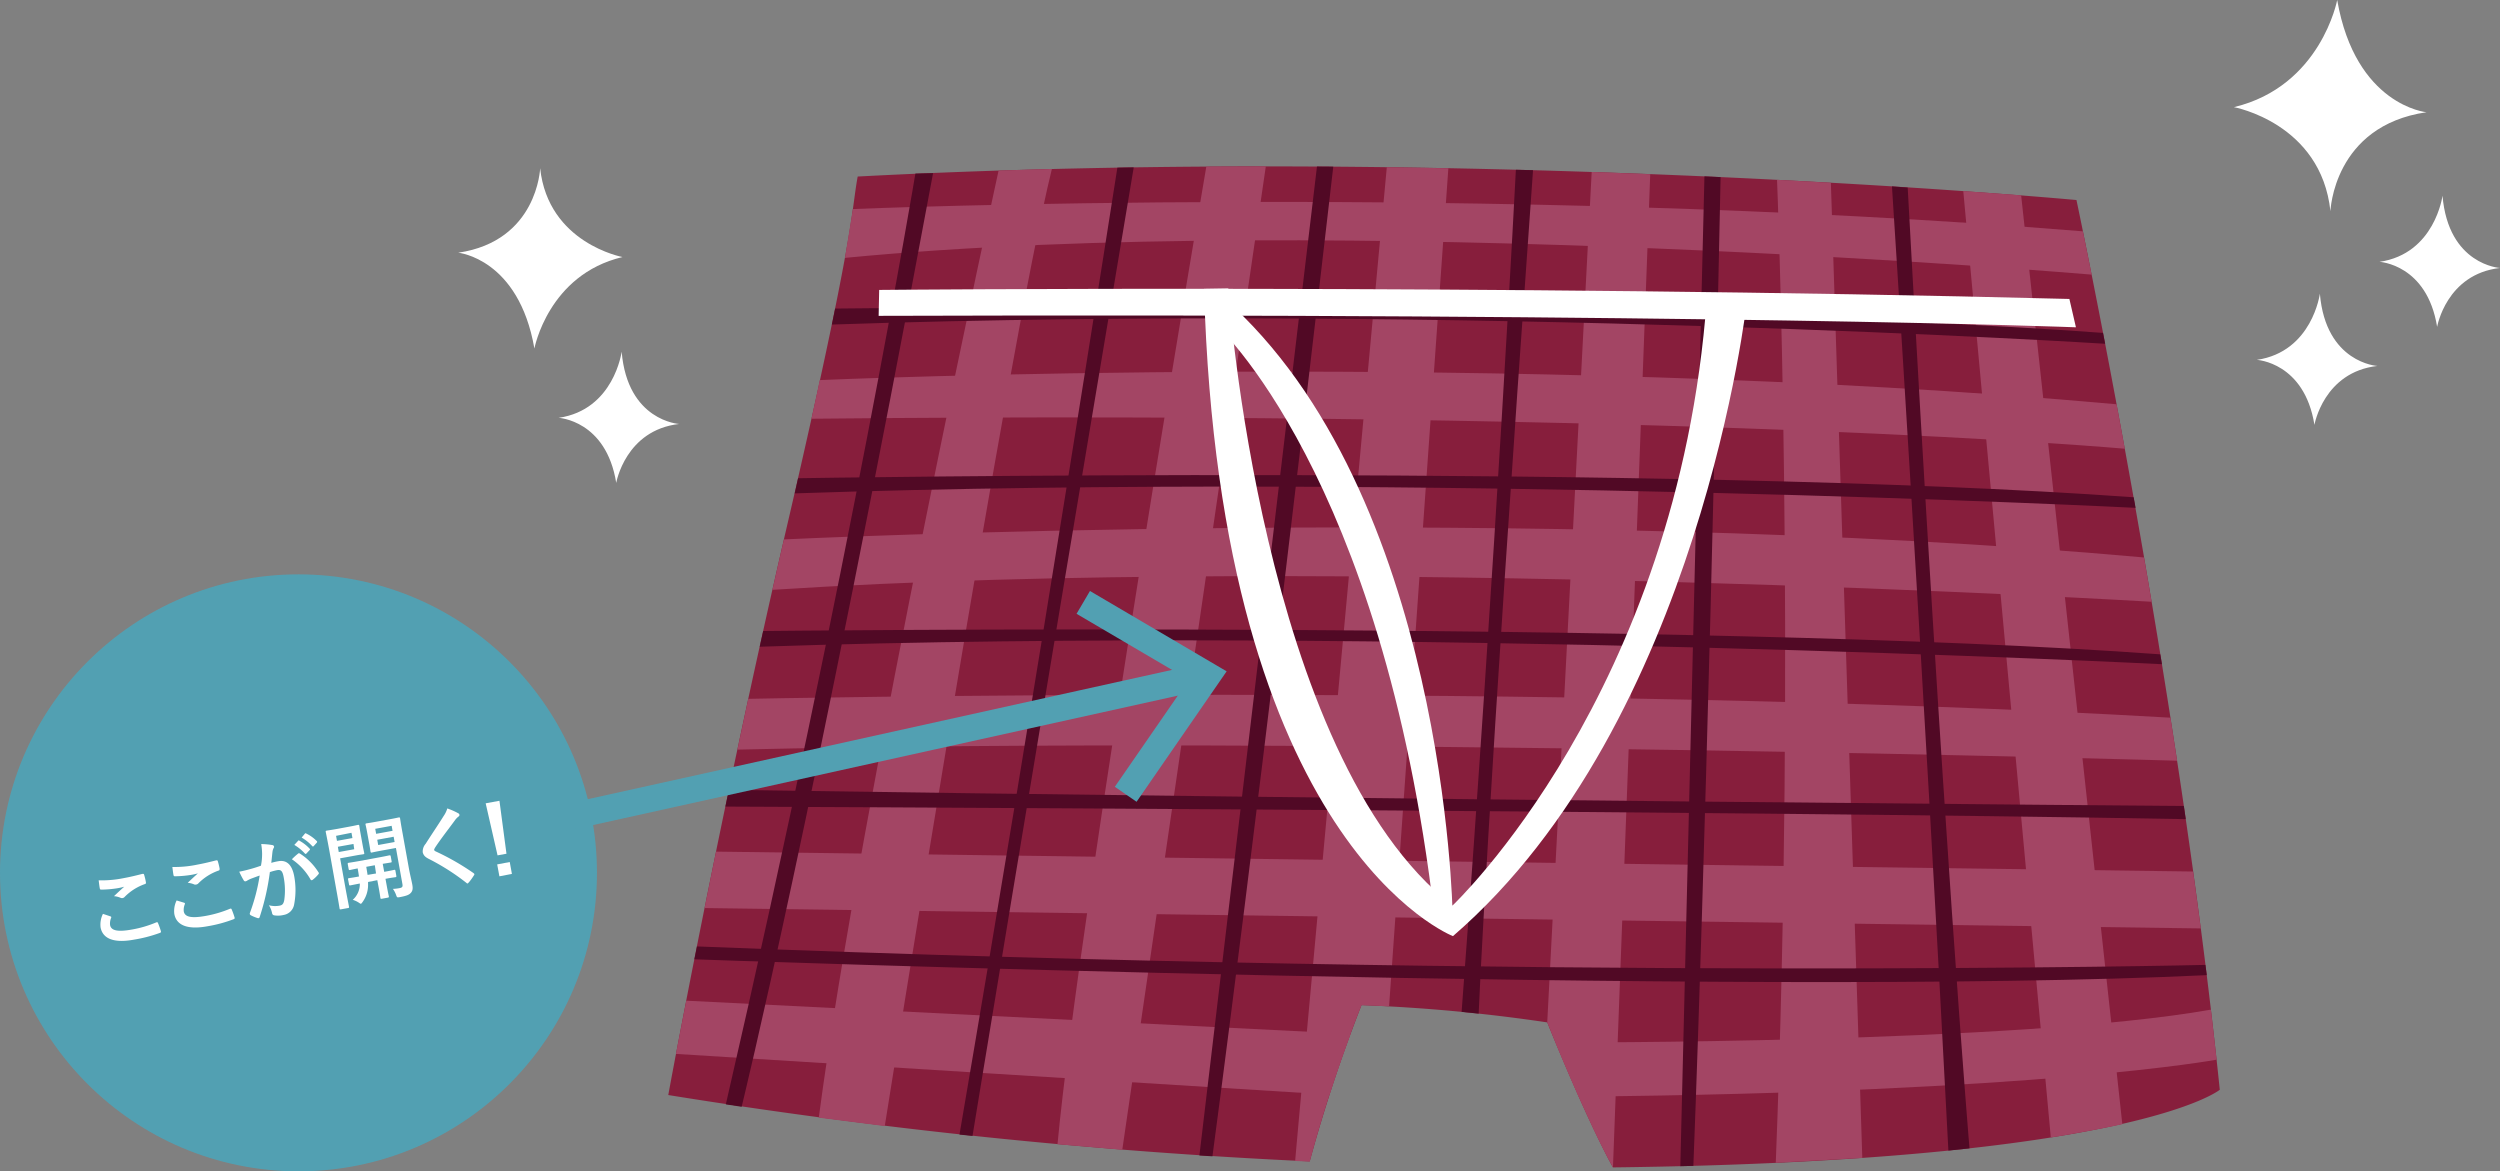
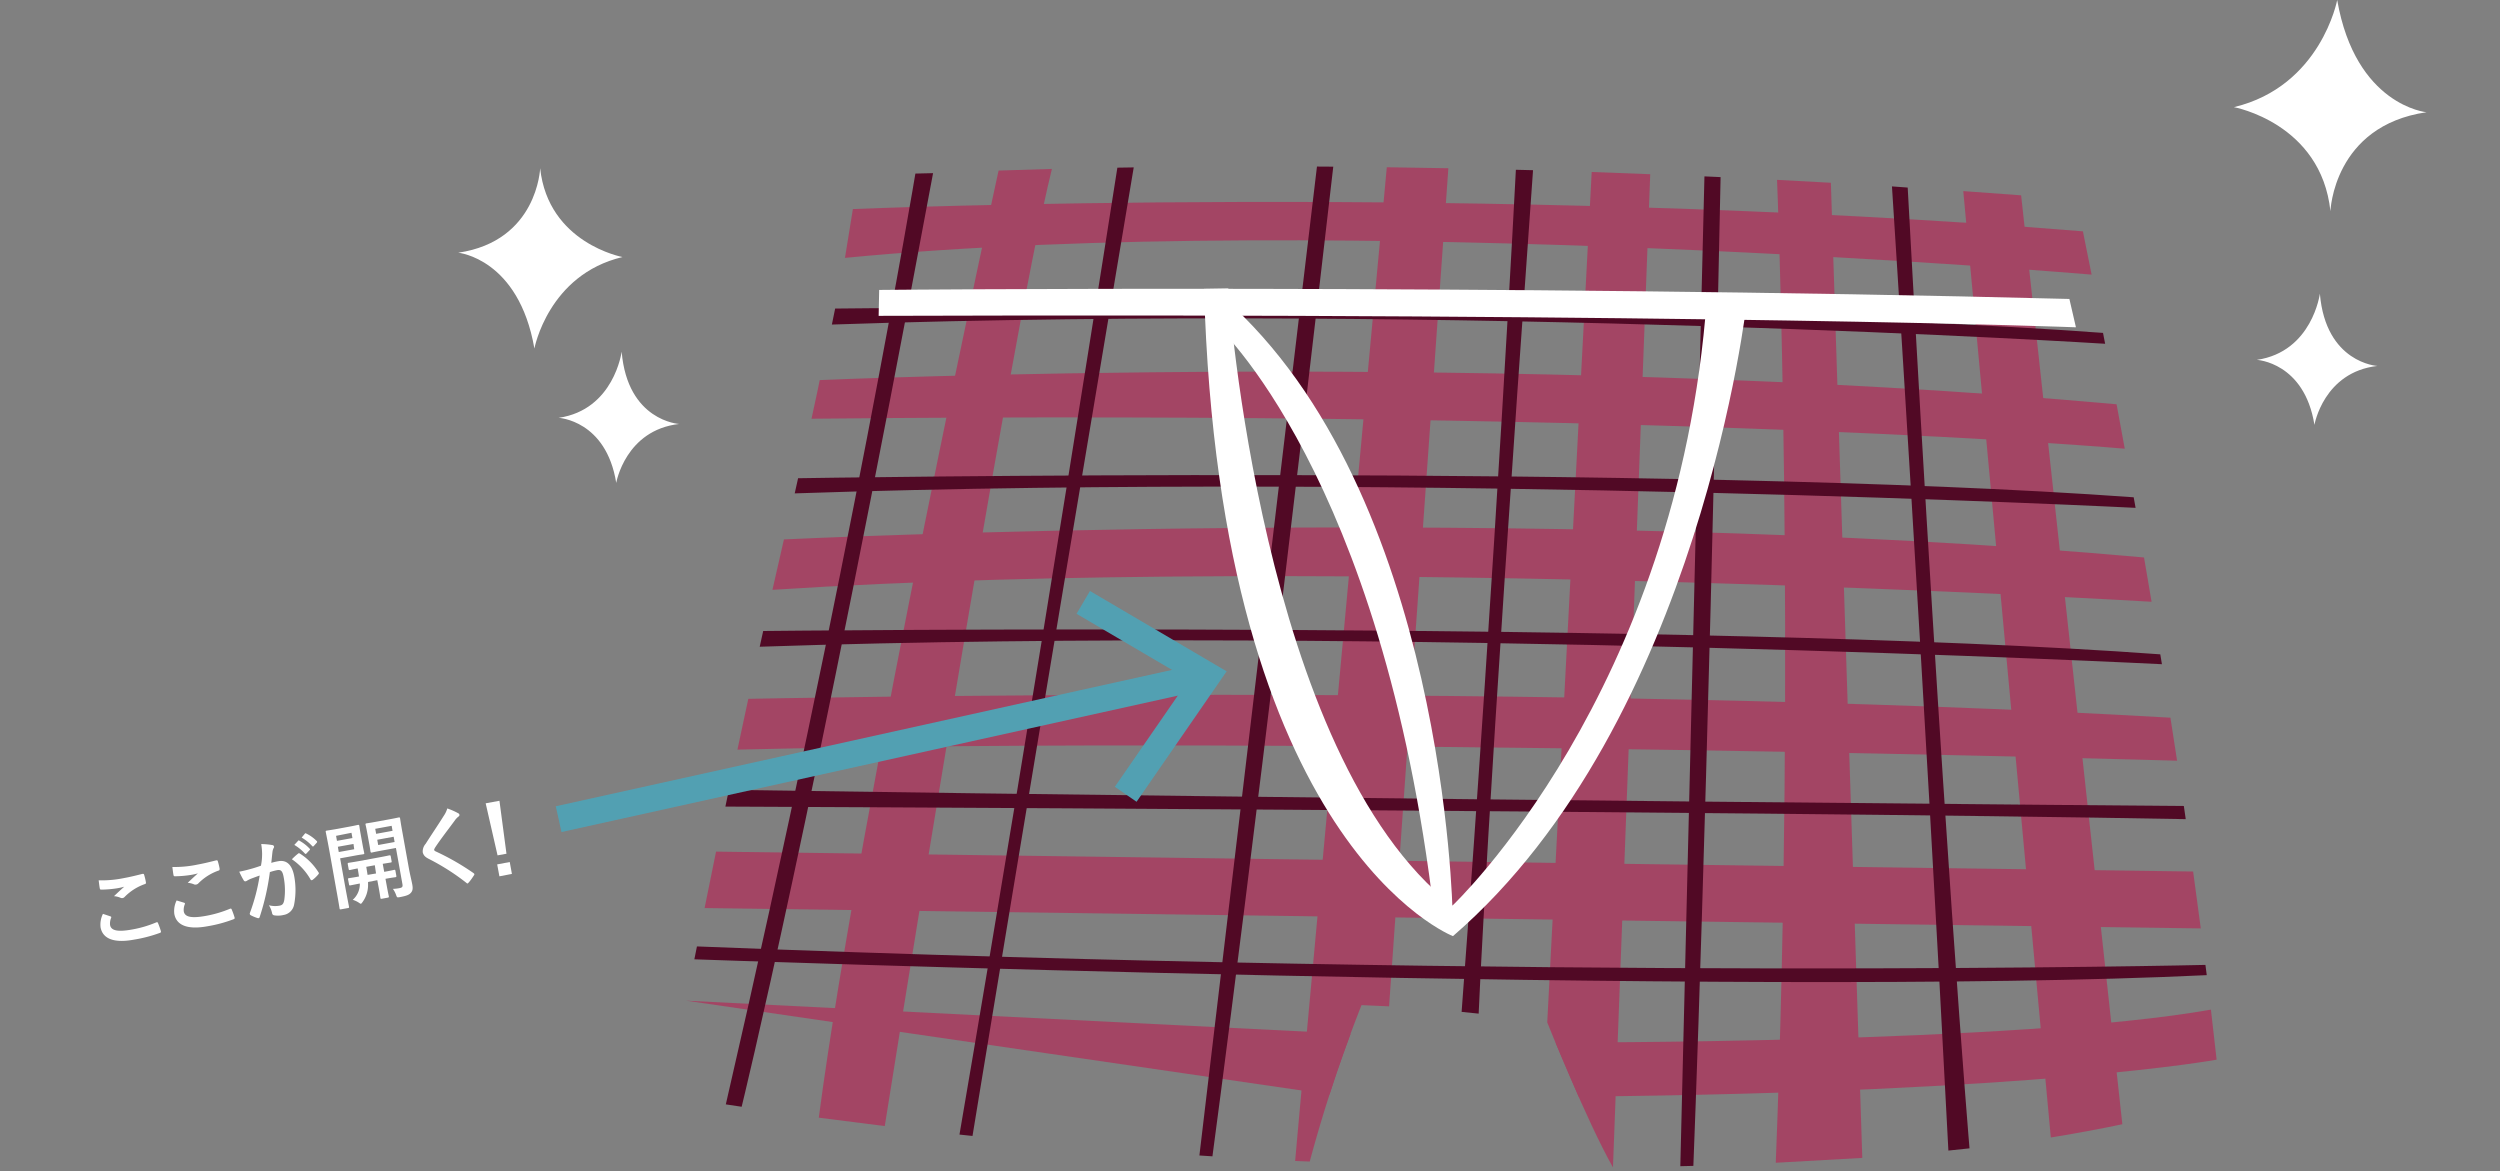
<svg xmlns="http://www.w3.org/2000/svg" viewBox="0 0 473.57 221.89">
  <rect x="0" y="0" width="473.57" height="221.89" fill="#808080" stroke="none" />
  <defs>
    <style>.cls-1{fill:#52a0b2;}.cls-2{fill:#871e3c;}.cls-3{fill:#a34564;}.cls-4{fill:#510925;}.cls-5{fill:#fff;}.cls-6{fill:none;stroke:#52a0b2;stroke-miterlimit:10;stroke-width:5px;}</style>
  </defs>
  <g id="レイヤー_2" data-name="レイヤー 2">
    <g id="デザイン">
-       <circle class="cls-1" cx="56.54" cy="165.34" r="56.54" />
-       <path class="cls-2" d="M162.47,33.44c116.81-6.15,230.87,4.45,230.87,4.45s19,89.58,27.15,168.54c0,0-16.23,13.52-114.95,14.71,0,0-4.41-7.68-12.45-27.47a321.1,321.1,0,0,0-35.18-3.27A292.9,292.9,0,0,0,248.1,220a1073.7,1073.7,0,0,1-121.51-12.57s9.45-51.65,22.5-107.83S161.17,40.51,162.47,33.44Z" />
      <path class="cls-3" d="M189.16,32.31S163,152,155.1,211.72l12.5,1.59S190.87,66.05,199.26,32Z" />
-       <path class="cls-3" d="M228.51,31.56s-24,140.7-28.19,185.19l12.27,1.05L239.78,31.52Z" />
      <path class="cls-3" d="M262.7,31.68s-15.94,171.76-17.36,188.24l2.76.11a275.42,275.42,0,0,1,9.81-29.63l5.22.23L274.36,31.87Z" />
      <path class="cls-3" d="M301.51,32.58l-8.42,161.09s7.43,18.6,12.45,27.47h0L312.6,33Z" />
      <path class="cls-3" d="M336.62,34.07s3.62,87.68-.24,186.19l16.39-.92L346.82,34.62Z" />
      <path class="cls-3" d="M371.9,36.2l16.58,179.27s6.41-1,13.55-2.51L382.86,37Z" />
      <path class="cls-3" d="M155.28,72s131-5.77,245.66,4.58L402.49,85s-81.84-7.37-248.77-5.68C154.5,75.87,155.28,72,155.28,72Z" />
      <path class="cls-3" d="M148.5,102.18s143-6.93,257.64,3.42l1.43,8.39s-153.82-9.21-261.25-2.26Z" />
      <path class="cls-3" d="M141.75,132.38s151.9-3.22,269.39,3.57l1.26,8.15S250.84,139.37,139.69,142Z" />
      <path class="cls-3" d="M161.56,39.6s119.54-5,233,4.22l1.65,8.2S253.27,39.81,160.06,48.85Z" />
      <polygon class="cls-3" points="135.64 161.32 415.44 165.09 416.89 175.87 133.47 172.01 135.64 161.32" />
-       <path class="cls-3" d="M130,189.56l125.84,6.28s-2.31,6.17-4,11.5l-123.8-7.7Z" />
+       <path class="cls-3" d="M130,189.56l125.84,6.28s-2.31,6.17-4,11.5Z" />
      <path class="cls-3" d="M294.65,197.47s87.62.28,124.16-6.22l1.08,9.48s-33.14,6.2-120.85,7Z" />
      <path class="cls-4" d="M151.18,90.59s165.21-2.77,253,3.61l.36,2s-134.22-6.78-254-2.74Z" />
      <path class="cls-4" d="M158.2,58.45s152.41-1.77,240.17,4.61l.4,2.06s-121.41-7.68-241.19-3.64Z" />
      <path class="cls-4" d="M144.57,119.53s176.89-2,264.65,4.42l.31,1.87s-145.84-7.34-265.62-3.31Z" />
      <path class="cls-4" d="M137.41,152.79s188.4.77,276.63,2.38l-.36-2.49s-152.33-1.21-275.61-3.06Z" />
      <path class="cls-4" d="M211.66,31.76s-15,96.18-29.91,183.16l2.47.26s10.12-61.88,30.54-183.47Z" />
      <path class="cls-4" d="M358.39,35.31s6.15,94.51,10.69,182.64l4-.42s-5-58.93-11.71-182Z" />
      <path class="cls-4" d="M287.15,32.16s-3.67,71.52-10.28,159.52l3.23.33s1.47-36.79,10.3-159.77Z" />
      <path class="cls-4" d="M249.47,31.55s-11.89,99.69-22.27,187.33l2.47.16s8.78-65,22.89-187.47Z" />
      <path class="cls-4" d="M322.87,33.41s-2.46,99.28-4.57,187.5l2.47-.06s2.61-64,5.16-187.3Z" />
      <path class="cls-4" d="M173.4,32.88S161,107.25,137.49,209.2l3,.45S154.1,154.42,176.75,32.8Z" />
      <path class="cls-4" d="M131.53,181.72s199,7.2,286.49,3l-.25-1.94s-123.32,2.94-285.75-3.5Z" />
      <path class="cls-5" d="M166.54,54.92S282.3,53.81,392,56.63L393.24,62s-69.88-2.7-226.8-2.17Z" />
      <path class="cls-5" d="M230.2,61.36s31.64,28.33,41.48,111.87l3.48-.28s-1.32-79.61-43.48-116.63Z" />
      <path class="cls-5" d="M232.68,54.64s6.07,88.52,42.46,116.9c0,0,42.69-40.21,48.18-114.92,6.2.4,7.64.1,7.64.1s-8.78,80.05-55.73,120.61c0,0-44.17-17.08-47.15-122.61Z" />
-       <path class="cls-5" d="M462.68,37.07s-1.44,11-11.94,12.53c0,0,9,.45,10.92,12.32,0,0,1.72-10,11.91-11.16C473.57,50.76,463.79,50.2,462.68,37.07Z" />
      <path class="cls-5" d="M439.45,55.63s-1.44,11-11.94,12.54c0,0,9,.45,10.91,12.31,0,0,1.73-10,11.92-11.16C450.34,69.32,440.56,68.77,439.45,55.63Z" />
      <path class="cls-5" d="M117.76,66.62s-1.44,11-11.94,12.53c0,0,9,.45,10.91,12.32,0,0,1.73-10,11.92-11.16C128.65,80.31,118.87,79.76,117.76,66.62Z" />
      <path class="cls-5" d="M441.45,40s.56-16.17,18.19-18.74c0,0-13.43-1.26-16.91-21.26,0,0-3.07,16.34-19.56,20.3C423.17,20.3,439.66,23.31,441.45,40Z" />
      <path class="cls-5" d="M102.32,31.87s-.48,13.8-15.52,16c0,0,11.46,1.08,14.43,18.15,0,0,2.62-14,16.69-17.33C117.92,48.68,103.85,46.11,102.32,31.87Z" />
      <path class="cls-5" d="M23.49,166.33c1.22-.22,2.46-.53,3.51-.8.17,0,.25,0,.29.14a10.88,10.88,0,0,1,.34,1.41c.05.23,0,.35-.22.4a10,10,0,0,0-3.79,2.41.66.66,0,0,1-.76.19,3.81,3.81,0,0,0-1.27-.32c.77-.73,1.42-1.33,1.94-1.79a11.69,11.69,0,0,1-1.36.3,20.28,20.28,0,0,1-3,.25c-.16,0-.24-.06-.27-.26-.08-.4-.13-.89-.21-1.5A21,21,0,0,0,23.49,166.33Zm-2.58,7.25c.17.06.2.14.14.29a2.8,2.8,0,0,0-.2,1.35c.19,1.05,1.37,1.37,4.25.84a21.23,21.23,0,0,0,4.44-1.31c.23-.1.32-.06.38.08a15.33,15.33,0,0,1,.57,1.59c0,.15,0,.24-.24.31A26.44,26.44,0,0,1,25.34,178c-3.74.69-5.89-.16-6.29-2.34a4.57,4.57,0,0,1,.45-2.55Z" />
      <path class="cls-5" d="M37.45,163.77c1.22-.22,2.46-.53,3.52-.8.16,0,.24,0,.28.14a12.58,12.58,0,0,1,.35,1.41c0,.23,0,.35-.22.4a10,10,0,0,0-3.8,2.41.67.67,0,0,1-.39.22.69.69,0,0,1-.37,0,3.81,3.81,0,0,0-1.26-.32c.76-.73,1.41-1.33,1.93-1.79a11.69,11.69,0,0,1-1.36.3,20.15,20.15,0,0,1-3,.25c-.16,0-.24-.06-.27-.26-.08-.4-.13-.89-.21-1.5A21,21,0,0,0,37.45,163.77ZM34.87,171c.17.06.2.14.14.29a2.8,2.8,0,0,0-.2,1.35c.19,1.05,1.38,1.37,4.25.84a21.84,21.84,0,0,0,4.44-1.31c.23-.1.32-.06.38.08a14.54,14.54,0,0,1,.57,1.59c0,.15,0,.23-.24.3a25.43,25.43,0,0,1-4.91,1.32c-3.74.69-5.89-.16-6.28-2.34a4.46,4.46,0,0,1,.44-2.55Z" />
      <path class="cls-5" d="M49.65,161.78a11.56,11.56,0,0,0-.17-1.89,12.67,12.67,0,0,1,2.1.19.35.35,0,0,1,.33.28.33.33,0,0,1-.07.27,2.1,2.1,0,0,0-.22.7c-.09.73-.14,1.38-.23,2.12a10.94,10.94,0,0,1,1.33-.31c1.55-.29,2.59.64,3,2.78a14.45,14.45,0,0,1,0,5.4,2.42,2.42,0,0,1-2,2,4.48,4.48,0,0,1-1.79.07.47.47,0,0,1-.39-.42,4.58,4.58,0,0,0-.6-1.49,4.64,4.64,0,0,0,2,.08c.56-.1.77-.35.91-1.08a13.16,13.16,0,0,0-.11-4.29c-.21-1.17-.5-1.49-1.24-1.36a11.49,11.49,0,0,0-1.38.37,46,46,0,0,1-1.92,8.48c-.06.23-.19.29-.41.23a7.94,7.94,0,0,1-1.28-.53c-.1-.06-.17-.12-.18-.22a.31.31,0,0,1,0-.2,35.85,35.85,0,0,0,1.86-7.11c-.64.22-1.15.42-1.59.58a4.86,4.86,0,0,0-.87.44c-.22.12-.43.13-.57-.12a14.52,14.52,0,0,1-.84-1.63c.74-.13,1.46-.32,2.19-.52s1.29-.39,1.92-.61C49.63,163,49.64,162.37,49.65,161.78Zm6.83-.09c.1-.09.19-.08.33,0a11.36,11.36,0,0,1,3.52,3.55.25.25,0,0,1,0,.35,6.55,6.55,0,0,1-1.1,1.07c-.15.11-.32.12-.41-.07a11.45,11.45,0,0,0-3.53-3.82A11.34,11.34,0,0,1,56.48,161.69Zm0-2.43c.07-.08.14-.08.25,0a7.63,7.63,0,0,1,1.92,1.5.16.16,0,0,1,0,.27l-.61.65c-.1.11-.19.1-.29,0a8.66,8.66,0,0,0-2-1.63Zm1.29-1.36c.08-.08.14-.08.25,0A7,7,0,0,1,60,159.32a.2.2,0,0,1,0,.31l-.57.64c-.12.13-.21.09-.29,0a8.24,8.24,0,0,0-2-1.61Z" />
      <path class="cls-5" d="M66.17,156.59c1.11-.2,1.58-.33,1.68-.34s.18,0,.21.15.07.59.26,1.61l.36,2c.18,1,.3,1.48.32,1.59s0,.18-.13.21-.59.07-1.7.28l-2.74.5,1,5.58c.43,2.34.67,3.49.69,3.61s0,.19-.15.22l-1.42.26c-.17,0-.19,0-.22-.15s-.2-1.28-.63-3.62L62.4,161.2c-.43-2.34-.68-3.52-.7-3.64s0-.18.15-.21.76-.11,2-.33Zm-2.51,1.74.17.95,2.93-.53-.18-1Zm3.3,1.54L64,160.4l.17,1,2.93-.53Zm2.76,7.2c0,.27,0,.51,0,.74a5.52,5.52,0,0,1-1.07,3.1c-.14.18-.21.28-.28.29s-.2-.07-.43-.23a4.54,4.54,0,0,0-1.12-.52,4,4,0,0,0,1.34-2.79l0-.3-1.82.36c-.17,0-.19,0-.22-.16l-.19-1c0-.16,0-.18.15-.21s.58-.07,1.92-.32c-.06-.42-.14-.94-.25-1.53-1,.2-1.38.29-1.46.31s-.21,0-.24-.15l-.18-1c0-.17,0-.19.16-.22s.61-.08,2.1-.35l3.58-.66c1.48-.27,2-.4,2.08-.41s.19,0,.22.15l.18,1c0,.16,0,.18-.15.21l-1.54.25.28,1.52c1.32-.24,1.82-.36,1.9-.38s.19,0,.22.15l.18,1c0,.19,0,.21-.15.24s-.59.07-1.91.31L73.3,168c.21,1.15.34,1.7.36,1.8s0,.2-.15.23l-1.23.23c-.17,0-.19,0-.22-.17s-.09-.66-.3-1.81l-.29-1.55Zm7.73-2.61c.21,1.17.48,2.23.63,3s.12,1.22-.21,1.62-.78.61-2.12.86c-.52.09-.54.1-.72-.41a4.56,4.56,0,0,0-.6-1.15,8.2,8.2,0,0,0,1.23-.14c.55-.1.66-.27.57-.77L75,160.63l-2.75.5c-1.3.24-1.73.35-1.83.37s-.2,0-.23-.15-.06-.47-.24-1.46l-.41-2.24c-.18-1-.28-1.35-.3-1.46s0-.19.16-.22.55-.07,1.85-.31l2.46-.45c1.3-.24,1.75-.35,1.85-.37s.19,0,.22.15.11.82.38,2.3Zm-6.22,1L71,163.9l-1.62.3c.1.57.18,1.09.25,1.53ZM71.08,157l.17.95,3.11-.57-.17-.95Zm3.49,1.5-3.11.57.18,1,3.11-.57Z" />
      <path class="cls-5" d="M86.85,154.08a.41.41,0,0,1,.18.24.34.34,0,0,1-.18.36,3.3,3.3,0,0,0-.69.73C85,157,83.43,159,82.39,160.6c-.11.21-.16.32-.15.4s.1.18.27.27a46.8,46.8,0,0,1,7.19,4.12c.08.07.15.13.16.2a.3.3,0,0,1-.08.22c-.31.49-.71,1.06-1,1.36-.08.11-.14.17-.2.18s-.13,0-.23-.11a42.85,42.85,0,0,0-7.12-4.54c-.73-.37-1-.69-1.15-1.24a2.18,2.18,0,0,1,.55-1.62c1.14-1.8,2.27-3.44,3.42-5.28a4.88,4.88,0,0,0,.68-1.42A13.21,13.21,0,0,1,86.85,154.08Z" />
      <path class="cls-5" d="M95.94,161.72l-1.69.31L92,152.17l2.61-.48Zm.62,1.57.41,2.25L94.6,166l-.42-2.26Z" />
-       <line class="cls-1" x1="105.82" y1="155.17" x2="232.36" y2="127.16" />
      <line class="cls-6" x1="105.82" y1="155.17" x2="227.06" y2="128.34" />
      <polygon class="cls-1" points="215.3 151.88 211.18 149.04 225.19 128.76 203.93 116.27 206.47 111.95 232.36 127.17 215.3 151.88" />
    </g>
  </g>
</svg>